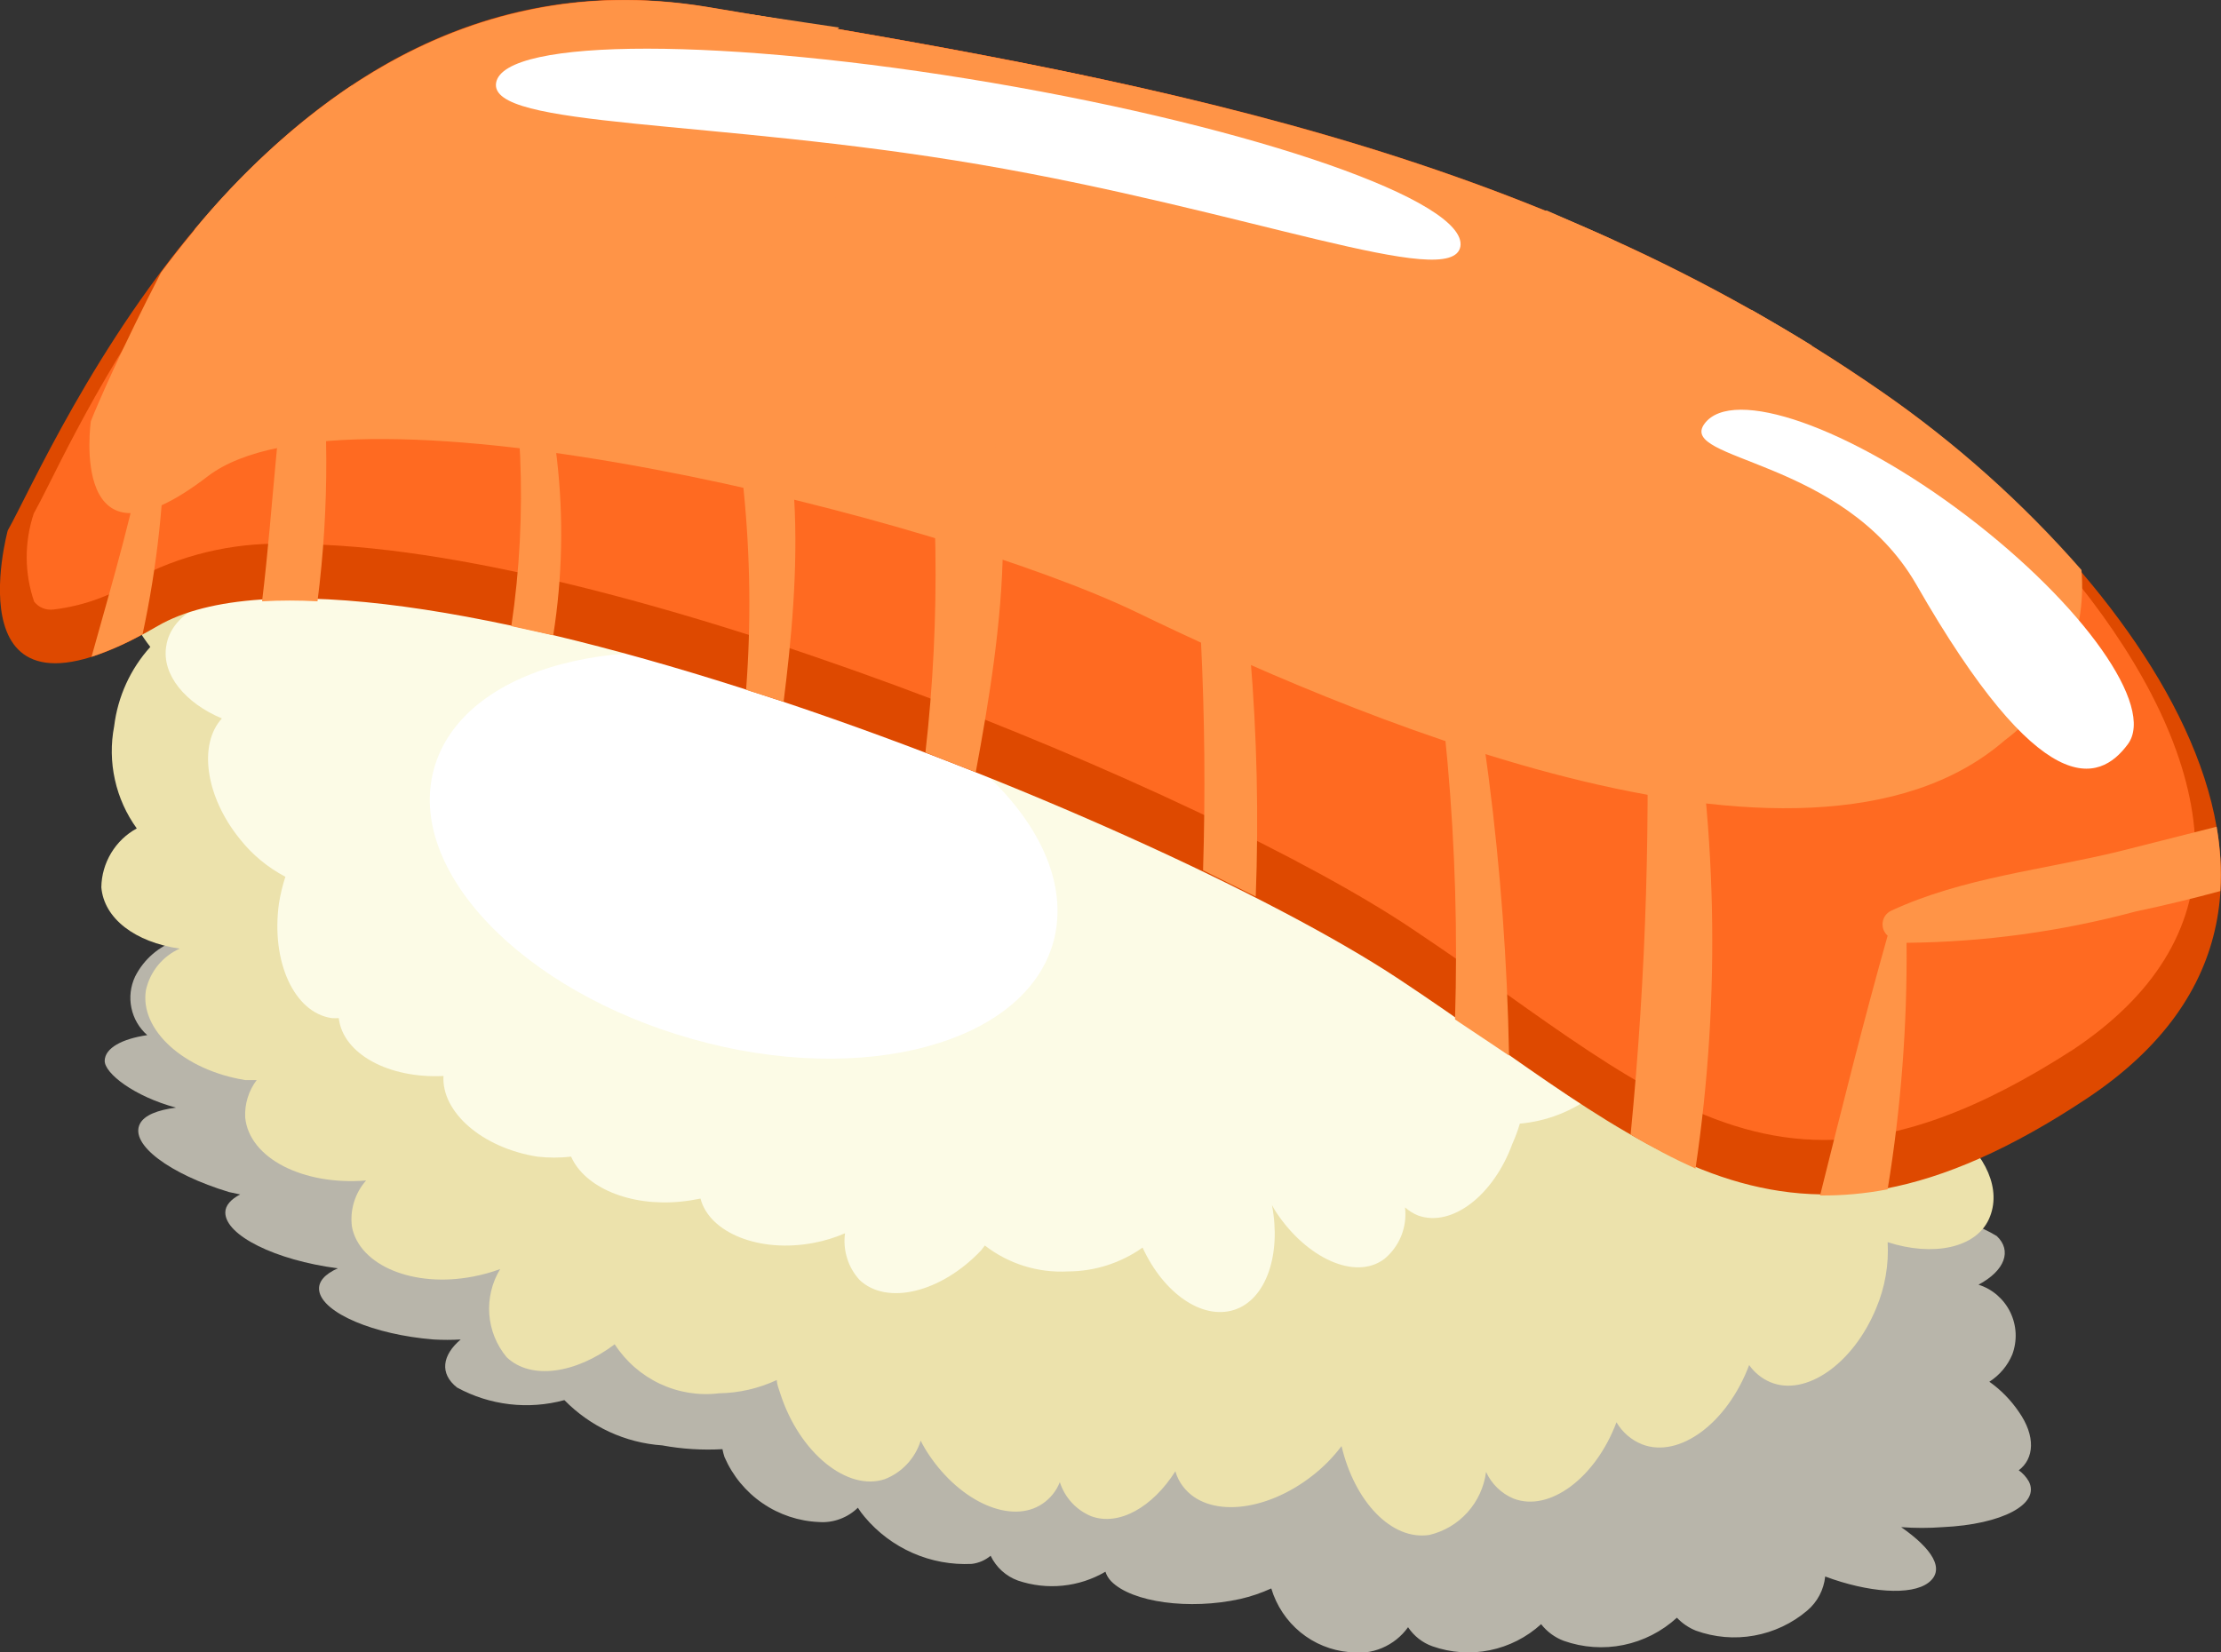
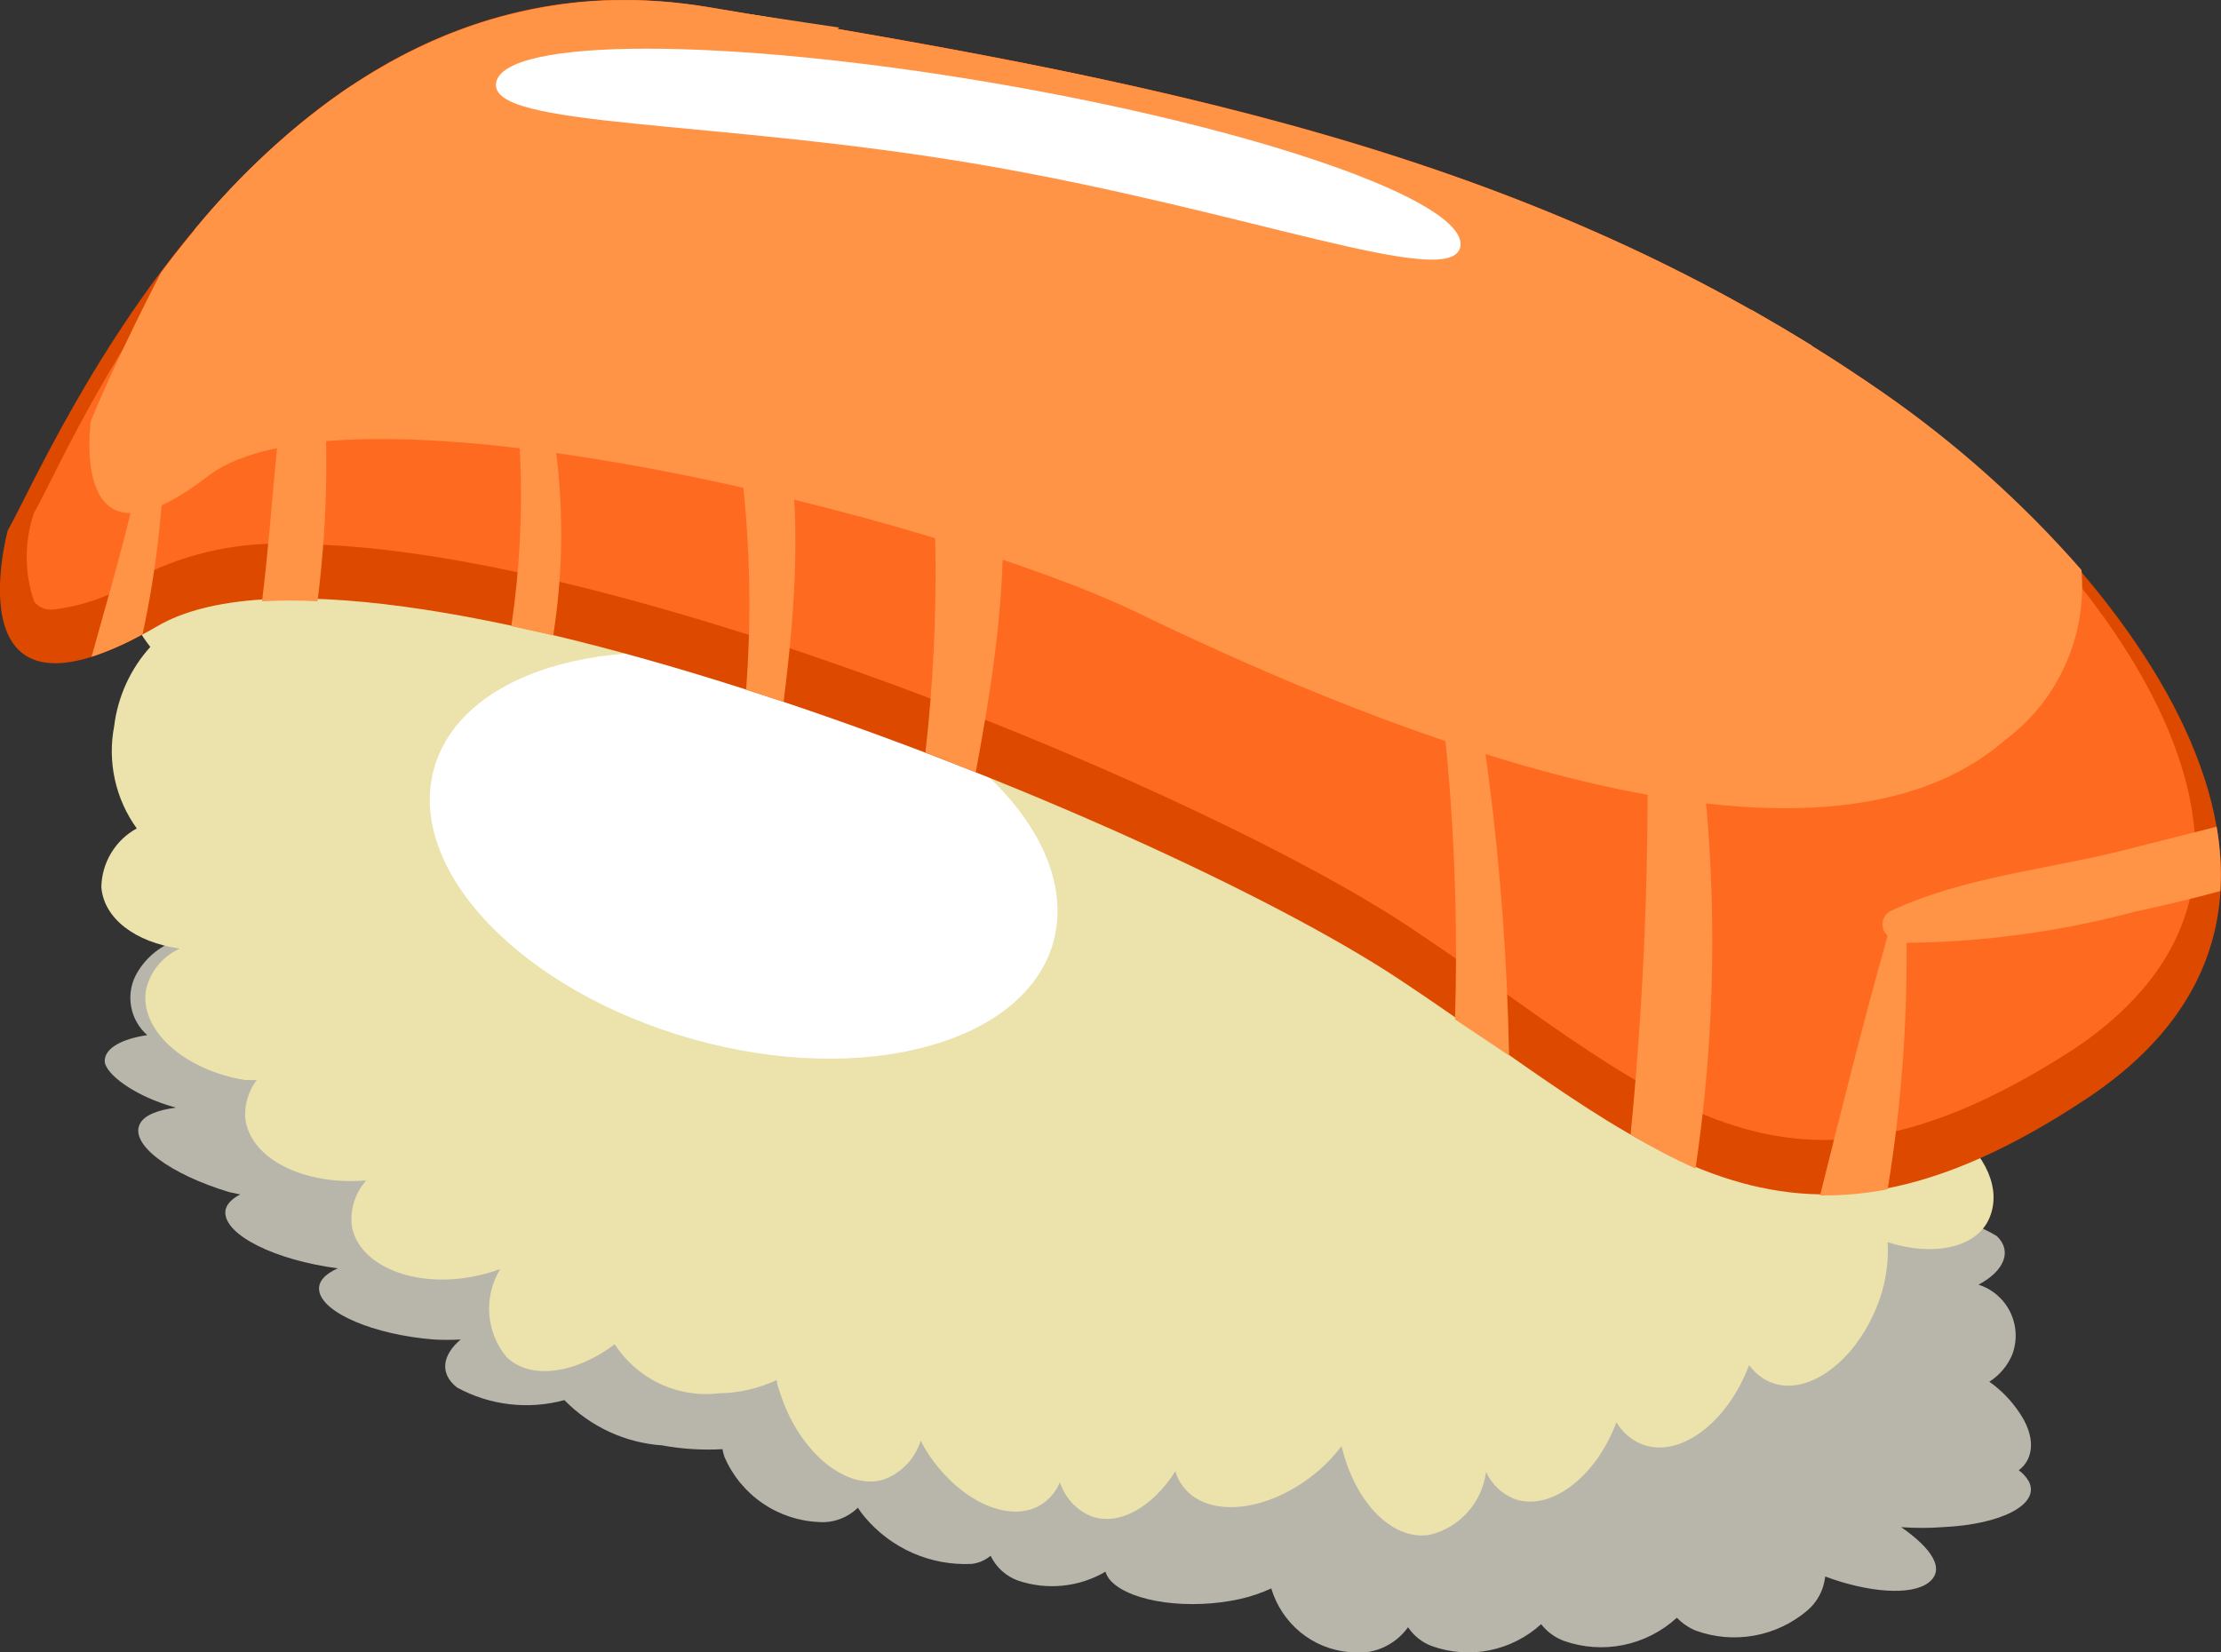
<svg xmlns="http://www.w3.org/2000/svg" width="43" height="32" viewBox="0 0 43 32" fill="none">
  <rect x="0" y="0" width="43" height="32" fill="#333333" stroke="none" />
  <g clip-path="url(#clip0_1203_15694)">
    <g style="mix-blend-mode:multiply">
      <path d="M39.28 28.69C39.231 28.604 39.164 28.529 39.084 28.473C39.384 28.248 39.417 27.813 39.084 27.338C38.93 27.112 38.737 26.915 38.515 26.758C38.713 26.632 38.868 26.448 38.959 26.231C39.008 26.099 39.03 25.958 39.024 25.818C39.017 25.677 38.982 25.539 38.921 25.413C38.86 25.286 38.773 25.174 38.668 25.082C38.562 24.99 38.439 24.921 38.305 24.879C38.815 24.608 38.959 24.219 38.658 23.936C38.341 23.745 37.989 23.62 37.623 23.569C37.256 23.518 36.884 23.542 36.527 23.639L36.455 23.567C36.498 23.526 36.537 23.482 36.573 23.435C36.671 23.31 36.736 23.162 36.761 23.004C36.786 22.847 36.77 22.686 36.716 22.536C36.661 22.386 36.57 22.253 36.45 22.15C36.33 22.046 36.185 21.976 36.03 21.945C35.886 21.898 35.736 21.872 35.585 21.865C35.148 21.348 34.548 20.996 33.885 20.87C33.496 20.761 33.097 20.69 32.695 20.659C32.681 20.586 32.659 20.515 32.63 20.448C32.469 20.105 32.219 19.812 31.905 19.603C31.591 19.394 31.227 19.275 30.851 19.261C30.788 19.254 30.724 19.254 30.661 19.261C30.032 18.854 29.288 18.664 28.543 18.72C28.288 18.718 28.034 18.743 27.784 18.793C27.784 18.793 27.784 18.747 27.784 18.72C27.778 18.361 27.642 18.016 27.401 17.751C27.16 17.486 26.831 17.32 26.477 17.283C26.295 17.253 26.109 17.253 25.927 17.283C25.231 16.862 24.42 16.677 23.612 16.755C23.257 16.763 22.905 16.82 22.566 16.927C22.369 16.602 22.095 16.332 21.769 16.142C21.442 15.952 21.073 15.848 20.696 15.839C20.504 15.823 20.313 15.883 20.163 16.006C20.014 16.129 19.916 16.305 19.892 16.498C19.876 16.459 19.856 16.421 19.833 16.386C19.618 16.059 19.327 15.792 18.984 15.607C18.642 15.421 18.26 15.324 17.871 15.324C17.703 15.334 17.542 15.394 17.407 15.496C16.786 15.242 16.112 15.147 15.445 15.219C15.099 15.244 14.758 15.326 14.438 15.463C14.222 15.172 13.943 14.936 13.622 14.771C13.302 14.607 12.948 14.518 12.588 14.513C12.444 14.477 12.293 14.485 12.154 14.535C12.015 14.586 11.894 14.677 11.806 14.797C11.718 14.917 11.668 15.061 11.662 15.21C11.655 15.359 11.693 15.507 11.77 15.634C11.487 15.33 11.142 15.092 10.757 14.937C10.373 14.782 9.96 14.714 9.547 14.738C9.44 14.744 9.336 14.779 9.247 14.839C9.157 14.898 9.085 14.981 9.036 15.077C8.988 15.174 8.966 15.282 8.972 15.39C8.978 15.498 9.011 15.603 9.07 15.694C8.755 15.412 8.386 15.199 7.985 15.07C7.584 14.94 7.16 14.897 6.742 14.942C6.16 15.113 6.186 15.7 6.742 16.3L6.539 16.221C5.415 15.918 4.355 15.984 4.166 16.366C4.094 16.518 4.166 16.696 4.355 16.881C4.059 16.779 3.741 16.757 3.433 16.814C2.779 16.966 2.819 17.586 3.433 18.206C3.079 18.322 2.785 18.576 2.616 18.911C2.527 19.1 2.501 19.314 2.544 19.518C2.586 19.723 2.694 19.909 2.851 20.046C2.361 20.118 2.034 20.296 2.027 20.54C2.021 20.784 2.596 21.232 3.407 21.45C3.054 21.496 2.792 21.595 2.707 21.767C2.511 22.162 3.283 22.736 4.434 23.085L4.65 23.131C4.473 23.224 4.362 23.342 4.362 23.481C4.362 23.923 5.33 24.404 6.539 24.562C6.291 24.674 6.153 24.82 6.18 24.997C6.245 25.426 7.239 25.848 8.396 25.94C8.571 25.95 8.745 25.95 8.919 25.94C8.56 26.244 8.507 26.6 8.848 26.87C9.484 27.217 10.228 27.304 10.927 27.114C11.432 27.63 12.106 27.942 12.823 27.991C13.207 28.062 13.598 28.086 13.987 28.064C13.997 28.115 14.01 28.166 14.026 28.215C14.183 28.578 14.438 28.888 14.762 29.11C15.086 29.333 15.466 29.459 15.857 29.475C15.995 29.485 16.133 29.465 16.262 29.417C16.392 29.369 16.51 29.295 16.609 29.198C16.648 29.26 16.692 29.32 16.74 29.376C16.993 29.678 17.311 29.917 17.671 30.075C18.03 30.233 18.421 30.305 18.813 30.286C18.948 30.27 19.075 30.215 19.179 30.128C19.286 30.352 19.476 30.525 19.709 30.609C19.987 30.703 20.282 30.737 20.574 30.707C20.866 30.678 21.148 30.586 21.402 30.437C21.424 30.507 21.462 30.57 21.513 30.622C21.912 31.031 23.03 31.183 24.011 30.965C24.218 30.918 24.42 30.849 24.613 30.761C24.712 31.094 24.909 31.39 25.177 31.61C25.445 31.83 25.773 31.963 26.117 31.994C26.333 32.027 26.554 32 26.756 31.915C26.958 31.83 27.133 31.691 27.261 31.512C27.375 31.683 27.54 31.813 27.732 31.881C28.089 32.007 28.473 32.034 28.843 31.958C29.213 31.883 29.557 31.708 29.837 31.453C29.951 31.599 30.103 31.711 30.276 31.776C30.647 31.907 31.047 31.935 31.432 31.856C31.818 31.777 32.175 31.594 32.466 31.328C32.569 31.437 32.694 31.522 32.832 31.578C33.194 31.709 33.584 31.743 33.963 31.674C34.341 31.606 34.696 31.439 34.99 31.189C35.186 31.023 35.31 30.787 35.337 30.53C36.167 30.84 37.004 30.906 37.338 30.648C37.671 30.391 37.403 29.989 36.808 29.574C37.076 29.594 37.344 29.594 37.612 29.574C38.77 29.521 39.502 29.125 39.28 28.69Z" fill="#B8B5AA" />
    </g>
    <path d="M40.058 19.439C40.003 19.317 39.922 19.21 39.822 19.122C39.95 18.79 40.001 18.432 39.97 18.076C39.94 17.721 39.829 17.377 39.646 17.072C39.483 16.749 39.261 16.46 38.992 16.221C39.176 15.88 39.291 15.506 39.332 15.12C39.456 14.058 39.051 13.142 38.416 12.918C38.874 12.258 38.972 11.526 38.599 11.104C38.227 10.682 37.239 10.695 36.442 11.276L36.35 11.21C36.35 11.117 36.416 11.025 36.442 10.926C36.756 9.752 36.396 8.632 35.644 8.427C35.493 8.394 35.337 8.394 35.186 8.427C35.001 8.087 34.737 7.796 34.418 7.579C34.098 7.362 33.731 7.226 33.349 7.181C32.945 7.098 32.529 7.098 32.126 7.181C32.099 7.056 32.064 6.932 32.021 6.812C31.629 5.737 30.733 5.044 30.079 5.275C30.017 5.298 29.957 5.329 29.903 5.368C29.6 5.119 29.233 4.963 28.845 4.916C28.458 4.87 28.065 4.935 27.712 5.104C27.451 5.197 27.204 5.328 26.98 5.493C26.98 5.44 26.98 5.394 26.98 5.348C26.882 4.141 26.156 3.185 25.391 3.231C25.198 3.246 25.015 3.317 24.861 3.436C24.522 3.181 24.119 3.029 23.698 2.996C23.276 2.964 22.855 3.052 22.481 3.251C22.111 3.405 21.774 3.629 21.487 3.91C21.023 2.882 20.127 2.288 19.454 2.592C19.206 2.744 19.011 2.969 18.894 3.236C18.777 3.504 18.744 3.801 18.8 4.088L18.721 3.904C18.192 2.868 17.243 2.308 16.583 2.638C16.393 2.738 16.243 2.901 16.158 3.099C15.831 2.977 15.482 2.932 15.135 2.966C14.788 3 14.454 3.114 14.157 3.297C13.792 3.472 13.469 3.723 13.209 4.036C12.686 3.145 11.849 2.664 11.247 2.954C10.646 3.244 10.423 4.141 10.711 5.097C10.011 4.174 8.985 3.778 8.37 4.22C7.88 4.563 7.788 5.321 8.069 6.106C7.193 5.275 6.153 5.031 5.598 5.539C5.042 6.047 5.186 7.082 5.866 7.966L5.611 7.913C4.447 7.741 3.414 8.21 3.302 8.968C3.286 9.123 3.302 9.279 3.351 9.427C3.399 9.575 3.479 9.711 3.584 9.825C3.425 9.788 3.261 9.786 3.102 9.819C2.943 9.852 2.793 9.919 2.662 10.016C2.08 10.498 2.197 11.612 2.91 12.528C2.524 12.955 2.28 13.492 2.21 14.065C2.144 14.407 2.149 14.76 2.225 15.1C2.3 15.441 2.444 15.761 2.648 16.043C2.444 16.154 2.272 16.319 2.152 16.519C2.031 16.72 1.965 16.949 1.962 17.184C2.014 17.79 2.616 18.245 3.479 18.371C3.315 18.444 3.171 18.555 3.057 18.694C2.943 18.834 2.864 18.999 2.825 19.175C2.701 19.947 3.564 20.725 4.747 20.916C4.819 20.916 4.898 20.916 4.97 20.916C4.813 21.123 4.734 21.381 4.747 21.641C4.826 22.433 5.872 22.96 7.088 22.861C6.981 22.982 6.901 23.124 6.854 23.279C6.806 23.434 6.793 23.597 6.814 23.758C6.958 24.509 8.01 24.945 9.161 24.721C9.339 24.687 9.514 24.639 9.684 24.576C9.525 24.837 9.451 25.143 9.473 25.45C9.495 25.756 9.613 26.048 9.809 26.283C10.279 26.732 11.149 26.6 11.901 26.033C12.117 26.365 12.42 26.63 12.777 26.798C13.134 26.966 13.53 27.03 13.922 26.982C14.308 26.976 14.689 26.888 15.04 26.725C15.04 26.811 15.079 26.896 15.105 26.982C15.478 28.143 16.413 28.888 17.132 28.644C17.296 28.58 17.443 28.48 17.563 28.351C17.683 28.222 17.773 28.068 17.825 27.899C17.871 27.992 17.924 28.083 17.982 28.169C18.604 29.099 19.591 29.527 20.186 29.119C20.336 29.017 20.452 28.872 20.519 28.703C20.567 28.851 20.646 28.987 20.751 29.101C20.856 29.215 20.984 29.304 21.128 29.363C21.664 29.56 22.318 29.185 22.756 28.492C22.786 28.6 22.837 28.701 22.906 28.789C23.37 29.396 24.495 29.297 25.417 28.571C25.626 28.408 25.813 28.217 25.973 28.004C26.228 29.086 26.947 29.837 27.673 29.725C27.957 29.658 28.215 29.506 28.411 29.288C28.607 29.07 28.733 28.797 28.771 28.505C28.878 28.738 29.067 28.922 29.301 29.02C29.994 29.29 30.89 28.624 31.296 27.543C31.41 27.737 31.584 27.888 31.793 27.971C32.512 28.248 33.44 27.562 33.865 26.435C33.967 26.581 34.108 26.695 34.271 26.765C34.957 27.055 35.879 26.415 36.324 25.334C36.495 24.93 36.571 24.492 36.546 24.055C37.416 24.338 38.253 24.173 38.508 23.606C38.763 23.039 38.449 22.366 37.795 21.852V21.813C38.065 21.765 38.329 21.686 38.58 21.575C39.705 21.101 40.352 20.158 40.058 19.439Z" fill="#ECE2AC" />
-     <path d="M32.283 13.577H32.243C32.288 13.496 32.327 13.412 32.361 13.326C32.76 12.258 32.531 11.183 31.851 10.92C31.663 10.863 31.464 10.855 31.272 10.897C31.08 10.938 30.901 11.028 30.753 11.157C31.06 10.214 30.857 9.298 30.249 9.047C30.102 8.996 29.945 8.978 29.79 8.995C29.635 9.012 29.486 9.064 29.353 9.146C29.126 8.6 28.704 8.16 28.17 7.913C27.886 7.772 27.581 7.68 27.267 7.642C27.308 7.453 27.292 7.256 27.222 7.075C26.94 6.416 25.875 6.198 24.835 6.64C24.617 6.731 24.41 6.849 24.22 6.99C24.17 6.788 24.096 6.593 23.998 6.409C23.494 5.473 22.585 4.952 21.971 5.275C21.971 5.275 21.971 5.275 21.938 5.275C21.941 5.247 21.941 5.218 21.938 5.19C21.83 4.948 21.633 4.759 21.389 4.662C21.312 4.529 21.207 4.415 21.082 4.327C20.956 4.239 20.813 4.18 20.663 4.154C20.454 4.14 20.246 4.185 20.061 4.284C19.876 4.383 19.722 4.532 19.617 4.715C19.566 4.729 19.515 4.747 19.466 4.768C19.113 4.912 18.791 5.125 18.518 5.394C18.08 4.425 17.21 3.858 16.602 4.128C16.362 4.266 16.171 4.476 16.054 4.729C15.937 4.982 15.9 5.265 15.948 5.539C15.948 5.486 15.903 5.427 15.877 5.368C15.386 4.398 14.49 3.871 13.869 4.187C13.651 4.308 13.487 4.509 13.411 4.748C13.113 4.651 12.798 4.618 12.486 4.651C12.174 4.684 11.872 4.782 11.6 4.939C11.17 5.151 10.808 5.48 10.554 5.889C10.39 5.636 10.152 5.441 9.873 5.331C9.594 5.221 9.288 5.201 8.998 5.275C8.403 5.546 8.213 6.442 8.514 7.372C7.86 6.462 6.853 6.053 6.251 6.489C5.65 6.924 5.689 7.985 6.297 8.922C6.07 8.765 5.801 8.681 5.525 8.681C5.25 8.681 4.981 8.765 4.754 8.922C4.198 9.423 4.375 10.531 5.146 11.394L5.27 11.513C4.224 11.401 3.309 11.836 3.217 12.522C3.132 13.069 3.59 13.617 4.296 13.913C3.838 14.414 3.976 15.423 4.643 16.247C4.883 16.551 5.184 16.8 5.525 16.979C5.47 17.147 5.429 17.319 5.401 17.494C5.244 18.621 5.695 19.61 6.421 19.716C6.467 19.719 6.513 19.719 6.559 19.716C6.637 20.408 7.526 20.89 8.586 20.837C8.546 21.536 9.331 22.228 10.403 22.399C10.621 22.424 10.84 22.424 11.057 22.399C11.319 22.993 12.189 23.369 13.182 23.27C13.31 23.257 13.437 23.237 13.562 23.211C13.732 23.87 14.7 24.272 15.759 24.068C15.966 24.029 16.167 23.967 16.36 23.883C16.338 24.045 16.352 24.21 16.401 24.367C16.449 24.523 16.531 24.666 16.642 24.787C17.171 25.288 18.224 25.03 18.996 24.213L19.067 24.12C19.527 24.476 20.098 24.654 20.676 24.622C21.193 24.621 21.698 24.46 22.121 24.16C22.527 25.044 23.272 25.565 23.893 25.367C24.515 25.169 24.809 24.292 24.626 23.336C24.651 23.386 24.68 23.434 24.711 23.481C25.299 24.364 26.234 24.8 26.797 24.384C26.943 24.266 27.057 24.111 27.128 23.936C27.199 23.761 27.224 23.57 27.202 23.382C27.278 23.448 27.364 23.502 27.457 23.54C28.111 23.771 28.915 23.151 29.281 22.149C29.338 22.023 29.386 21.893 29.425 21.76C29.947 21.714 30.445 21.519 30.861 21.198C31.277 20.877 31.593 20.443 31.773 19.947C32.472 19.782 32.897 18.786 32.727 17.672C32.671 17.302 32.547 16.947 32.361 16.623C32.54 16.393 32.683 16.138 32.786 15.865C33.159 14.863 32.937 13.847 32.283 13.577Z" fill="#FCFBE6" />
    <path d="M20.395 18.239C20.931 16.261 18.688 13.933 15.379 13.01C12.07 12.087 8.945 12.924 8.402 14.889C7.859 16.854 10.109 19.195 13.417 20.125C16.726 21.055 19.852 20.204 20.395 18.239Z" fill="white" />
    <path d="M0.15 10.273C0.981 8.81 5.172 -1.279 13.679 0.132C22.186 1.543 29.634 2.875 36.428 7.583C40.855 10.656 46.328 17.335 40.404 21.272C34.48 25.208 31.903 22.149 27.078 18.957C22.252 15.766 7.095 9.766 3.047 12.126C-1.001 14.487 0.15 10.273 0.15 10.273Z" fill="#DE4900" />
    <path d="M35.31 22.076C33.192 22.076 31.387 20.83 29.164 19.247C28.588 18.839 27.98 18.417 27.34 17.988C23.416 15.351 11.81 10.537 5.683 10.537C4.673 10.484 3.667 10.693 2.76 11.144C2.249 11.503 1.658 11.729 1.04 11.803C0.969 11.813 0.897 11.804 0.83 11.778C0.764 11.751 0.705 11.708 0.661 11.651C0.471 11.099 0.469 10.498 0.654 9.944C0.726 9.812 0.824 9.627 0.935 9.403C2.099 7.075 5.67 0 12.071 0C12.581 0.003 13.091 0.045 13.595 0.125C21.651 1.444 29.288 2.763 36.134 7.491C39.234 9.627 42.503 13.346 42.503 16.485C42.503 18.001 41.693 19.287 40.143 20.322C38.325 21.496 36.762 22.076 35.31 22.076Z" fill="#FF6A21" />
    <path d="M36.428 7.583C29.634 2.875 22.186 1.55 13.679 0.132C8.794 -0.659 5.335 2.301 3.119 5.275C2.367 6.726 1.883 7.84 1.759 8.157C1.759 8.157 1.307 11.309 4.021 9.225C6.735 7.141 18.25 10.043 22.016 11.862C25.783 13.682 34.898 17.738 38.815 14.335C39.321 13.959 39.724 13.459 39.983 12.882C40.243 12.305 40.352 11.67 40.299 11.038C39.155 9.729 37.855 8.569 36.428 7.583Z" fill="#FF9447" />
    <g style="mix-blend-mode:multiply">
      <g style="mix-blend-mode:multiply">
        <path d="M6.127 6.152C6.127 6.152 6.166 6.152 6.179 6.152C8.126 4.757 9.965 3.214 11.678 1.536C12.123 1.075 12.646 0.593 13.169 0.073C12.535 0.007 11.895 0.007 11.26 0.073L10.757 0.593C9.076 2.262 7.193 3.785 5.82 5.763C5.802 5.787 5.789 5.815 5.783 5.845C5.776 5.874 5.775 5.905 5.78 5.934C5.756 5.955 5.737 5.983 5.728 6.014C5.362 7.86 5.303 9.766 5.074 11.645C5.431 11.625 5.789 11.625 6.147 11.645C6.38 9.821 6.374 7.974 6.127 6.152Z" fill="#FF9447" />
      </g>
      <g style="mix-blend-mode:multiply">
        <path d="M2.76 12.284C3.044 10.967 3.189 9.623 3.191 8.275C3.191 8.248 3.183 8.222 3.167 8.2C3.152 8.178 3.131 8.16 3.106 8.15C4.118 5.859 5.363 3.68 6.821 1.648C5.677 2.426 4.651 3.365 3.773 4.438C3.28 5.608 2.93 6.835 2.734 8.091C2.726 8.139 2.736 8.189 2.761 8.231C2.786 8.273 2.825 8.305 2.871 8.321C2.616 9.798 2.178 11.262 1.772 12.72C2.114 12.605 2.445 12.46 2.76 12.284Z" fill="#FF9447" />
      </g>
      <g style="mix-blend-mode:multiply">
        <path d="M29.216 20.441C29.151 16.826 28.686 13.23 27.83 9.719C30.088 8.961 32.293 8.049 34.428 6.99L35.082 6.693C34.696 6.455 34.304 6.225 33.911 6C33.676 6.119 33.441 6.244 33.192 6.357C31.27 7.253 29.171 7.913 27.464 9.231C27.416 9.237 27.37 9.255 27.331 9.284C27.292 9.313 27.261 9.352 27.242 9.396L27.176 9.442C27.146 9.473 27.124 9.511 27.113 9.553C27.103 9.594 27.103 9.638 27.114 9.679C27.125 9.721 27.147 9.759 27.178 9.789C27.208 9.819 27.246 9.841 27.287 9.851C27.977 13.1 28.273 16.421 28.17 19.742L29.216 20.441Z" fill="#FF9447" />
      </g>
      <g style="mix-blend-mode:multiply">
        <path d="M42.987 17.256C43.012 16.839 42.988 16.421 42.915 16.01L41.038 16.485C39.56 16.847 38.004 16.992 36.611 17.638C36.568 17.659 36.531 17.69 36.502 17.729C36.474 17.768 36.456 17.814 36.45 17.861C36.443 17.909 36.449 17.958 36.465 18.003C36.482 18.048 36.51 18.088 36.546 18.12C36.075 19.788 35.657 21.47 35.238 23.151C35.677 23.155 36.115 23.115 36.546 23.032C36.805 21.455 36.927 19.857 36.912 18.258C38.409 18.244 39.899 18.04 41.346 17.652C41.908 17.533 42.455 17.401 42.987 17.256Z" fill="#FF9447" />
      </g>
      <g style="mix-blend-mode:multiply">
-         <path d="M31.25 4.655C30.805 4.451 30.36 4.26 29.942 4.075C29.386 4.405 28.83 4.735 28.261 5.012C26.679 5.796 24.691 6.442 23.514 7.814C23.344 7.544 22.808 7.642 22.86 8.012C23.239 10.943 23.383 13.9 23.292 16.854L24.312 17.362C24.43 14.251 24.171 11.138 23.54 8.091C25.162 7.84 26.738 6.95 28.215 6.258C29.269 5.809 30.284 5.273 31.25 4.655Z" fill="#FF9447" />
-       </g>
+         </g>
      <g style="mix-blend-mode:multiply">
        <path d="M10.711 12.304C11.069 10.036 10.802 7.711 9.939 5.585C11.639 5.486 13.084 3.383 14.189 2.288C14.811 1.688 15.497 1.121 16.249 0.534L14.49 0.271L14.307 0.442C12.601 1.978 10.907 3.627 9.318 5.275C9.295 5.298 9.278 5.326 9.27 5.357C9.261 5.389 9.26 5.422 9.268 5.453C9.276 5.484 9.292 5.513 9.315 5.536C9.337 5.56 9.365 5.576 9.396 5.585H9.619C10.127 7.727 10.222 9.948 9.9 12.126L10.711 12.304Z" fill="#FF9447" />
      </g>
      <g style="mix-blend-mode:multiply">
        <path d="M18.891 14.955C19.408 12.172 19.898 8.842 18.532 6.561C20.232 6.099 21.801 4.88 23.213 3.923C23.867 3.495 24.521 3.027 25.267 2.519C24.757 2.374 24.24 2.235 23.717 2.104C23.364 2.407 23.011 2.697 22.658 2.961C21.186 4.036 19.467 4.939 18.081 6.132C18.005 6.133 17.932 6.162 17.875 6.213C17.819 6.264 17.783 6.334 17.773 6.409L17.708 6.462C17.603 6.561 17.708 6.686 17.799 6.713C18.174 9.316 18.214 11.958 17.917 14.572L18.891 14.955Z" fill="#FF9447" />
      </g>
      <g style="mix-blend-mode:multiply">
        <path d="M32.603 12.528C33.813 12.311 34.99 11.928 36.193 11.658C37.465 11.426 38.715 11.091 39.934 10.656C39.652 10.346 39.358 10.043 39.057 9.752C38.194 9.924 37.338 10.155 36.481 10.346C34.873 10.709 33.133 11.084 31.799 12.106C31.623 12.238 31.623 12.588 31.852 12.641C31.967 15.754 31.873 18.871 31.57 21.971C31.976 22.215 32.395 22.435 32.826 22.63C33.324 19.275 33.249 15.858 32.603 12.528Z" fill="#FF9447" />
      </g>
      <g style="mix-blend-mode:multiply">
        <path d="M15.171 13.59C15.452 11.361 15.76 7.827 14.19 5.948C15.923 5.341 17.46 4.075 18.918 3.007C19.572 2.519 20.311 2.018 20.984 1.464L19.617 1.187C19.192 1.556 18.767 1.932 18.343 2.268C16.904 3.416 15.204 4.352 13.909 5.671C13.876 5.671 13.85 5.598 13.818 5.572C13.804 5.556 13.785 5.546 13.765 5.542C13.744 5.538 13.723 5.542 13.705 5.552C13.687 5.562 13.673 5.578 13.665 5.597C13.656 5.616 13.655 5.638 13.661 5.658C14.377 8.157 14.642 10.765 14.445 13.359L15.171 13.59Z" fill="#FF9447" />
      </g>
    </g>
    <path d="M28.274 4.774C28.418 3.897 24.351 2.48 19.204 1.603C14.058 0.726 9.756 0.719 9.605 1.603C9.455 2.486 13.784 2.302 18.963 3.185C24.141 4.069 28.117 5.645 28.274 4.774Z" fill="white" />
-     <path d="M41.195 14.414C41.737 13.689 40.338 11.711 38.076 9.99C35.813 8.269 33.544 7.478 33.002 8.203C32.459 8.928 35.676 8.862 37.095 11.309C39.521 15.549 40.639 15.166 41.195 14.414Z" fill="white" />
  </g>
  <defs>
    <clipPath id="clip0_1203_15694">
      <rect width="43" height="32" fill="white" />
    </clipPath>
  </defs>
</svg>